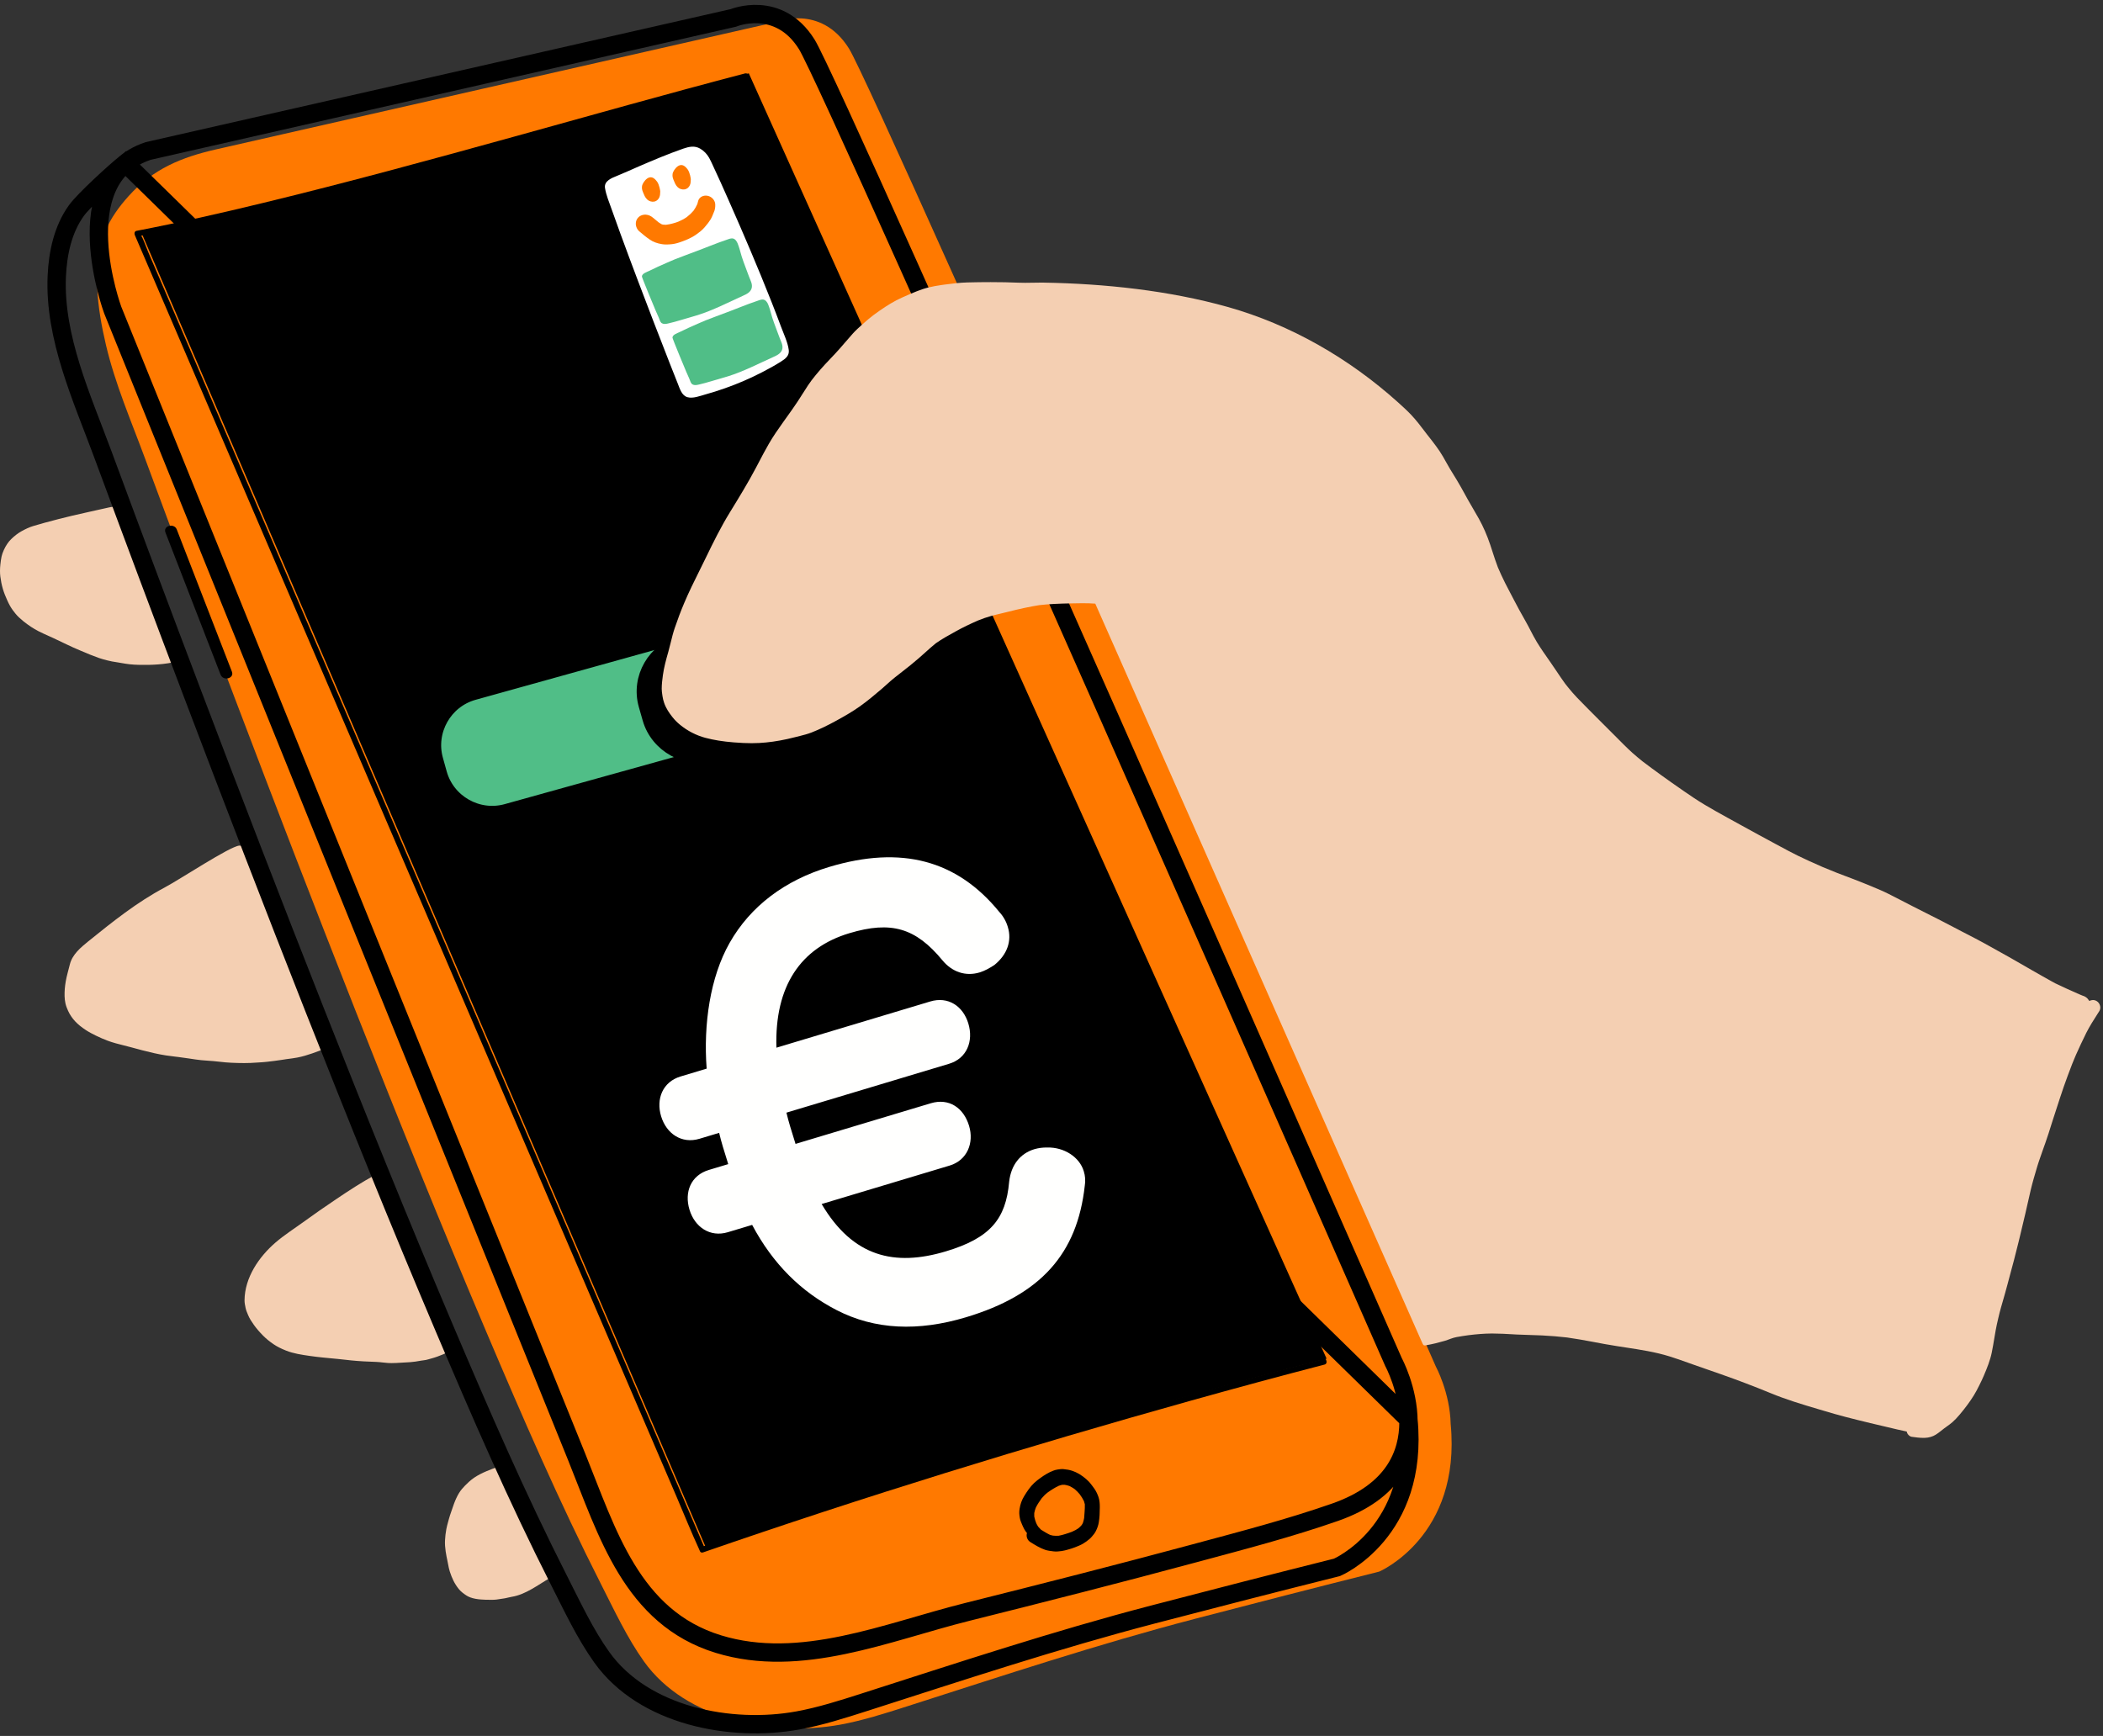
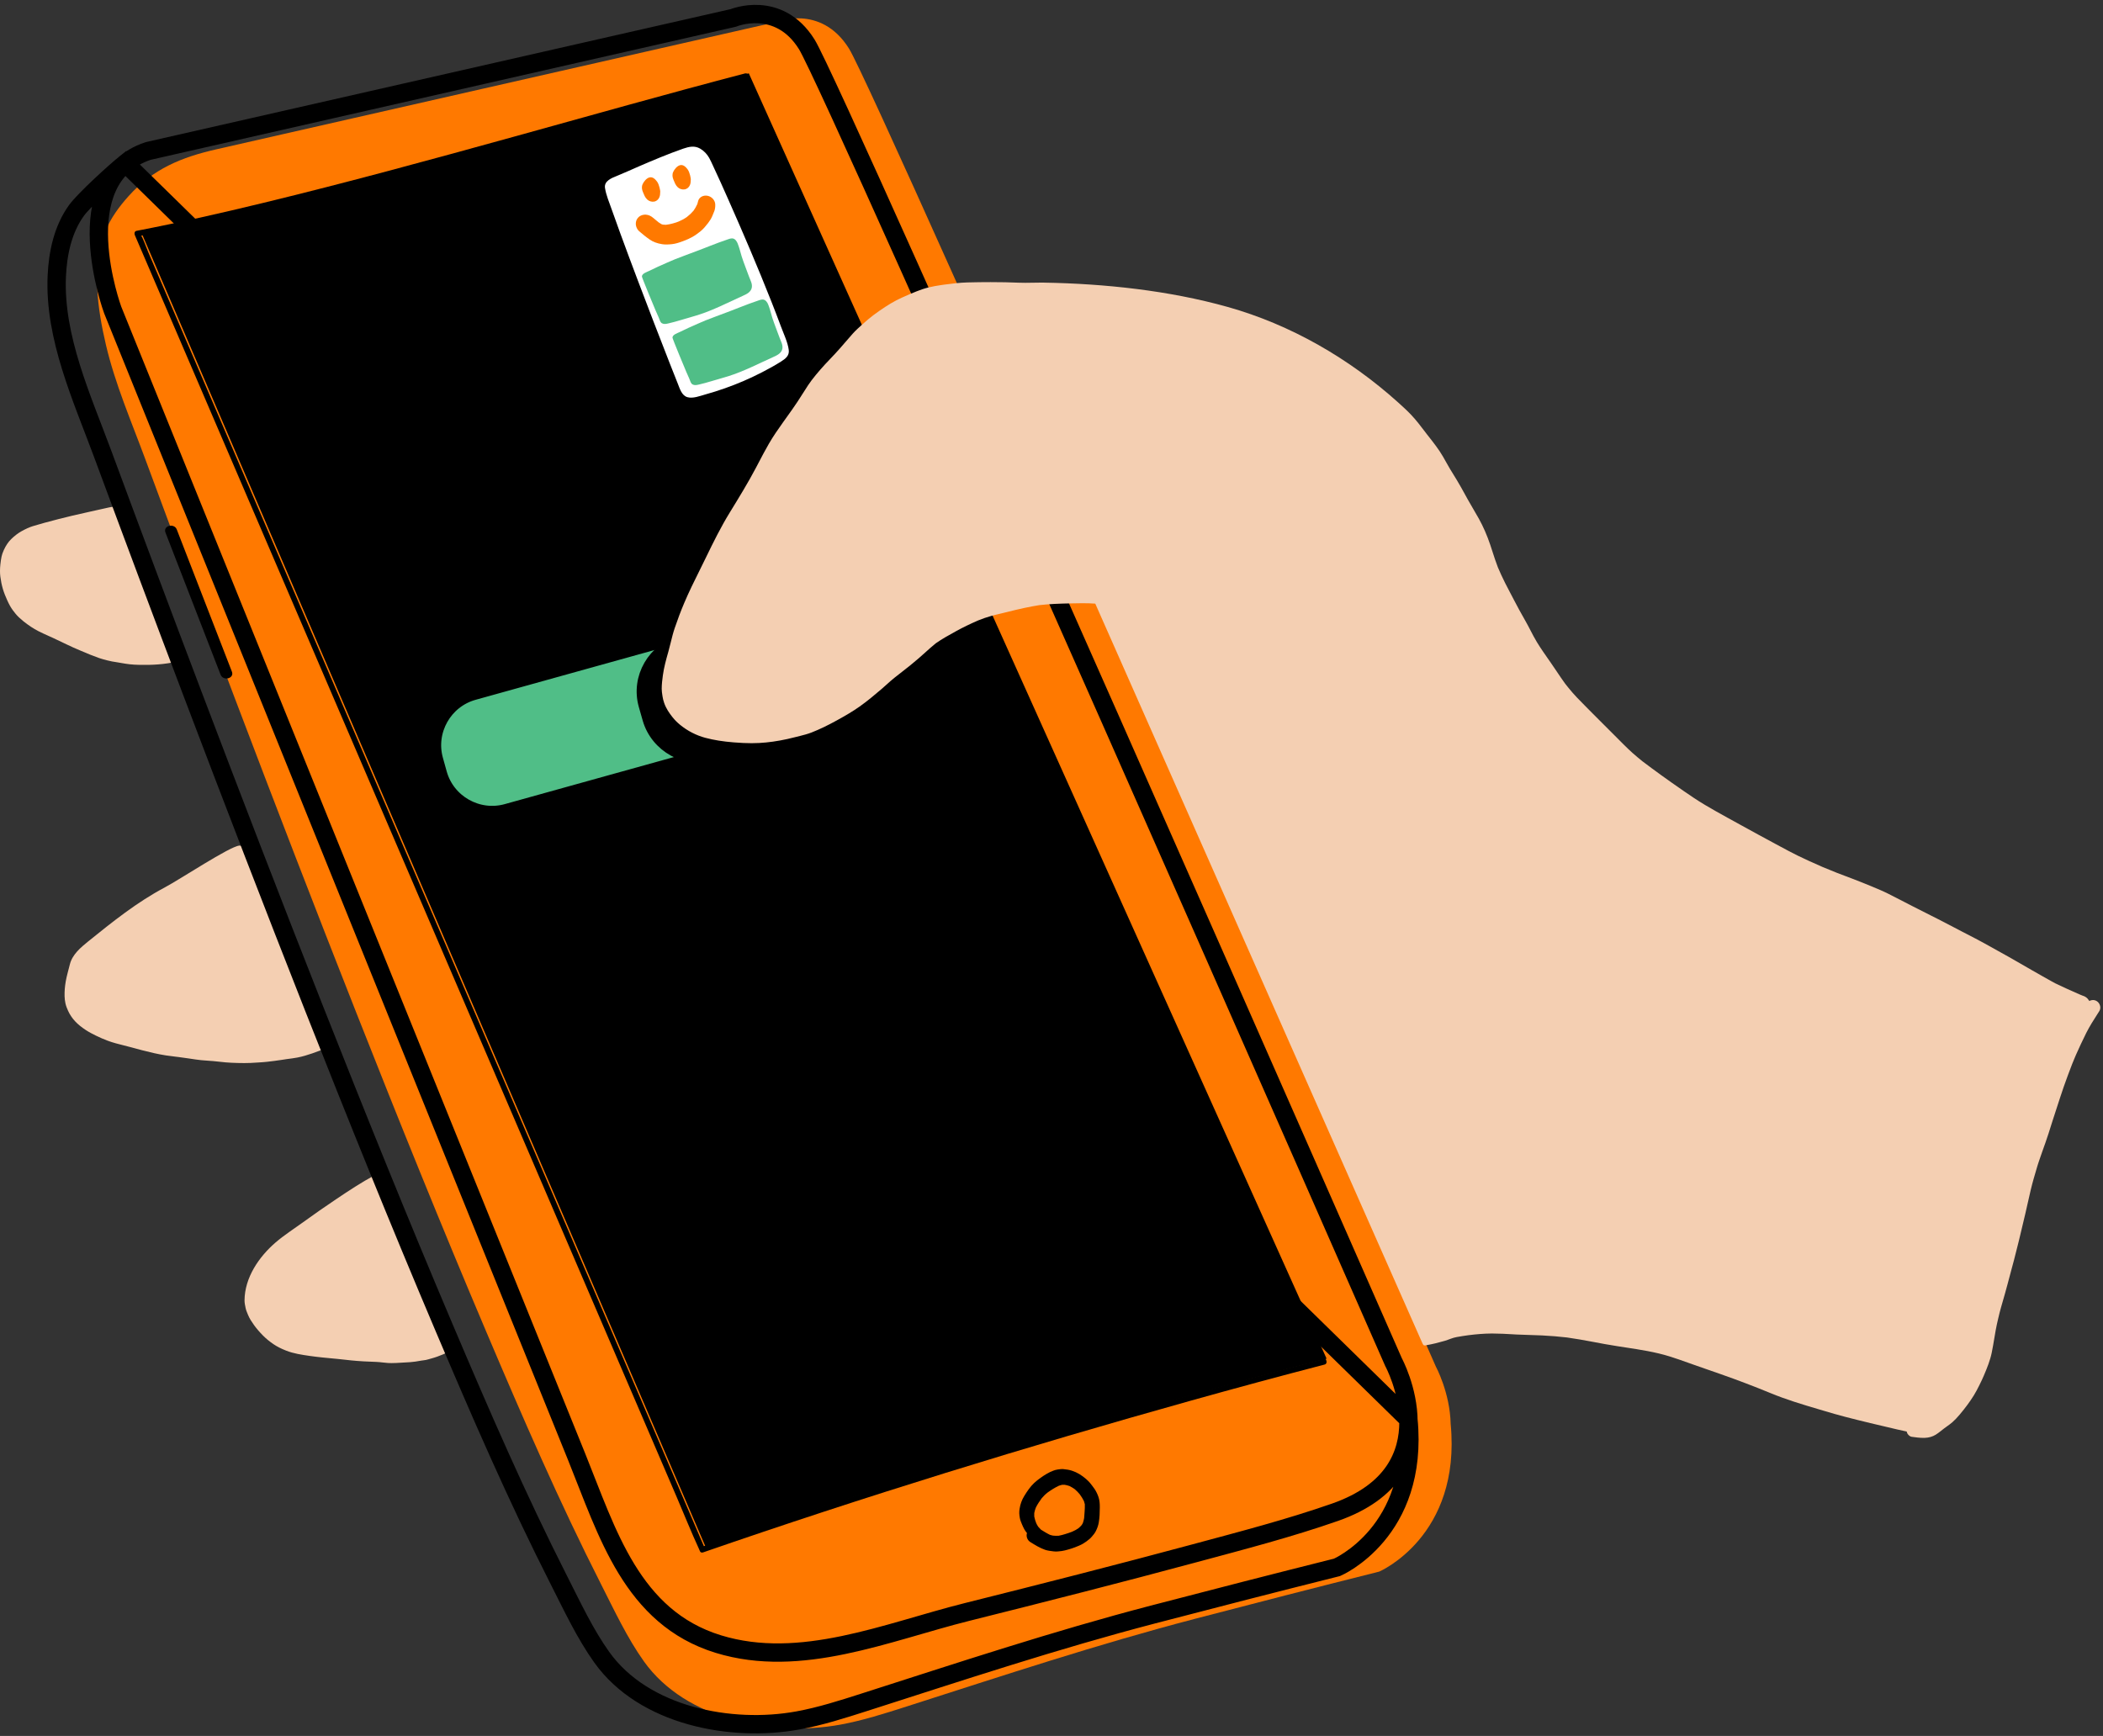
<svg xmlns="http://www.w3.org/2000/svg" width="344px" height="284px" viewBox="0 0 344 284" version="1.1">
  <rect x="0" y="0" width="344" height="284" fill="#333333" stroke="none" />
  <title>elektronicka-faktura-odmena</title>
  <g id="Page-3" stroke="none" stroke-width="1" fill="none" fill-rule="evenodd">
    <g id="OSK-SUN-B2C-digitalny-bonus" transform="translate(-927, -2395)">
      <g id="elektronicka-faktura-odmena" transform="translate(927, 2397)">
        <path d="M61.273,190.267 C59.112,191.443 57.075,192.78 55.029,194.155 C53.174,195.397 51.342,196.674 49.535,197.986 C48.051,199.063 46.466,200.068 45.075,201.269 C42.348,203.622 40.029,207.012 40,210.73 C39.997,211.13 40.081,211.537 40.163,211.93 L40.17,211.967 C40.249,212.352 40.404,212.717 40.554,213.07 L40.604,213.187 C40.829,213.722 41.143,214.206 41.544,214.768 C41.949,215.335 42.426,215.892 43.045,216.519 C43.507,216.988 44.056,217.437 44.724,217.896 C45.295,218.286 45.949,218.622 46.784,218.953 C48.024,219.446 49.373,219.64 50.677,219.828 C52.029,220.023 53.415,220.151 54.755,220.275 L55.181,220.315 C55.603,220.354 56.026,220.401 56.447,220.45 C56.771,220.487 57.094,220.523 57.418,220.556 C58.06,220.622 58.742,220.674 59.503,220.718 C60.201,220.756 60.907,220.783 61.566,220.807 C61.912,220.819 62.261,220.86 62.6,220.899 C62.894,220.933 63.199,220.968 63.5,220.985 C63.686,220.995 63.872,221 64.059,221 C64.563,221 65.075,220.967 65.571,220.936 C65.793,220.923 66.014,220.909 66.235,220.898 L66.304,220.894 C66.866,220.865 67.398,220.838 67.946,220.754 C68.119,220.728 68.291,220.698 68.463,220.668 C68.633,220.639 68.802,220.61 68.972,220.584 L69.071,220.573 C69.268,220.549 69.472,220.526 69.669,220.487 C69.832,220.455 69.994,220.407 70.152,220.361 L70.298,220.317 C70.394,220.29 70.49,220.264 70.587,220.238 C71.896,219.884 73.038,219.333 74.269,218.741 C74.601,218.581 74.98,218.355 74.999,217.986 C75.007,217.822 74.938,217.665 74.864,217.517 C74.61,217.008 74.161,216.574 73.933,216.067 C73.73,215.614 73.684,215.075 73.511,214.6 C73.226,213.813 72.91,213.087 72.557,212.286 C72.415,211.937 72.28,211.585 72.145,211.233 C72.03,210.935 71.915,210.637 71.796,210.34 C71.616,209.888 71.432,209.439 71.242,208.99 C71.13,208.729 71.003,208.469 70.88,208.218 C70.804,208.063 70.728,207.909 70.657,207.754 L70.621,207.67 L70.569,207.548 C70.357,207.039 70.121,206.498 69.847,205.894 C69.709,205.552 69.581,205.206 69.456,204.86 C69.271,204.35 69.069,203.808 68.846,203.268 L68.792,203.133 L68.593,202.659 C68.415,202.21 68.281,201.738 68.151,201.282 C68.034,200.87 67.913,200.443 67.759,200.033 C67.518,199.392 67.21,198.772 66.912,198.172 C66.757,197.862 66.603,197.551 66.457,197.236 C66.376,197.022 66.307,196.805 66.237,196.587 C66.177,196.401 66.117,196.215 66.05,196.03 C65.998,195.887 65.947,195.743 65.897,195.601 C65.761,195.219 65.621,194.826 65.465,194.443 C65.354,194.182 65.239,193.922 65.124,193.662 L64.953,193.272 L64.898,193.13 C64.439,191.937 63.806,191.296 62.865,190.451 C62.63,190.241 62.368,190.018 62.053,190.001 C61.797,189.987 61.556,190.113 61.331,190.236 C61.311,190.246 61.292,190.256 61.273,190.267" id="Fill-1" fill="#F4CFB2" fill-rule="nonzero" />
        <g id="Group-8">
          <path d="M39.255,136.339 C39.215,136.336 39.173,136.337 39.13,136.341 C37.554,136.487 29.522,141.819 26.882,143.222 C22.397,145.602 18.407,148.802 14.453,151.992 C13.172,153.025 11.818,154.174 11.426,155.774 C11.203,156.68 10.911,157.648 10.754,158.554 C10.609,159.389 10.543,160.199 10.564,160.964 C10.574,161.375 10.622,161.771 10.705,162.146 C10.8,162.579 10.962,162.974 11.122,163.336 C11.4,163.962 11.797,164.555 12.3,165.097 C12.757,165.587 13.302,166.029 14.068,166.534 C14.585,166.873 15.156,167.162 15.696,167.429 C16.351,167.751 17.013,168.036 17.659,168.276 C18.504,168.589 19.394,168.811 20.255,169.027 C20.661,169.129 21.068,169.23 21.472,169.341 C22.576,169.646 23.883,169.998 25.21,170.295 C25.855,170.439 26.501,170.563 27.131,170.663 C27.62,170.74 28.121,170.799 28.605,170.856 C28.809,170.881 29.014,170.905 29.217,170.931 C29.742,171.006 30.267,171.079 30.791,171.149 L31.085,171.193 C31.679,171.284 32.293,171.377 32.9,171.441 C33.29,171.481 33.688,171.507 34.072,171.533 C34.332,171.55 34.592,171.568 34.853,171.591 C35.201,171.619 35.547,171.658 35.892,171.697 C36.23,171.734 36.567,171.772 36.904,171.801 C37.485,171.851 38.121,171.883 38.904,171.902 C39.257,171.909 39.608,171.916 39.959,171.916 C40.333,171.916 40.67,171.909 40.99,171.896 C41.46,171.875 41.937,171.843 42.399,171.811 L42.98,171.772 C43.412,171.745 43.849,171.689 44.273,171.636 C44.489,171.608 44.706,171.581 44.921,171.557 C45.357,171.509 45.796,171.44 46.221,171.372 C46.449,171.336 46.678,171.3 46.906,171.266 L46.943,171.262 C47.498,171.191 48.071,171.119 48.633,171.013 C50.275,170.701 51.873,170.038 53.434,169.461 C53.667,169.374 53.927,169.261 54.011,169.027 C54.075,168.845 54.012,168.644 53.946,168.463 C53.512,167.27 53.212,166.062 52.724,164.885 C52.687,164.796 52.65,164.708 52.612,164.62 C52.206,163.678 51.749,162.764 51.297,161.842 C50.797,160.826 50.34,159.787 49.797,158.791 C49.186,157.668 48.682,156.486 48.217,155.293 C47.832,154.302 47.455,153.311 47.05,152.328 C46.855,151.874 46.662,151.418 46.471,150.96 C46.386,150.925 46.302,150.883 46.218,150.833 C45.871,150.626 45.595,150.35 45.389,150.002 C44.988,149.34 44.801,148.518 44.557,147.786 C44.467,147.515 44.376,147.246 44.283,146.976 C44.164,146.746 44.044,146.515 43.933,146.281 C43.595,145.556 43.272,144.823 42.952,144.089 C42.32,142.635 41.764,141.146 41.172,139.674 C40.811,138.777 40.391,136.4 39.255,136.339" id="Fill-2" fill="#F4CFB2" fill-rule="nonzero" />
          <path d="M11.848,82.359 C10.315,82.716 8.792,83.121 7.273,83.528 C6.675,83.689 6.057,83.867 5.385,84.074 C4.818,84.25 4.227,84.515 3.524,84.905 C2.949,85.226 2.378,85.661 1.828,86.198 C1.363,86.651 0.959,87.25 0.629,87.975 C0.438,88.394 0.319,88.736 0.255,89.051 C0.174,89.439 0.111,89.855 0.063,90.322 C-0.018,91.085 -0.02,91.719 0.054,92.316 C0.143,93.03 0.279,93.697 0.471,94.355 C0.658,94.998 0.924,95.621 1.181,96.201 C1.477,96.867 1.784,97.411 2.12,97.863 C2.381,98.216 2.703,98.629 3.106,99.007 C3.377,99.26 3.602,99.458 3.815,99.628 C4.671,100.311 5.48,100.845 6.289,101.259 C6.842,101.541 7.416,101.799 7.972,102.048 C8.189,102.144 8.404,102.241 8.62,102.339 C9.308,102.654 10.05,103.006 10.95,103.447 C11.583,103.756 12.287,104.072 13.17,104.441 C14.265,104.92 15.261,105.317 16.214,105.654 C16.621,105.798 17.05,105.908 17.464,106.016 L17.593,106.049 C18.056,106.169 18.556,106.265 19.169,106.351 C19.368,106.384 19.568,106.418 19.766,106.453 C20.239,106.536 20.728,106.621 21.215,106.674 C21.691,106.726 22.214,106.758 22.815,106.77 C24.889,106.81 26.92,106.709 28.946,106.226 C28.485,104.849 28.314,103.512 27.798,102.137 C27.179,100.491 26.56,98.845 25.95,97.196 C24.742,93.929 23.615,90.64 22.515,87.336 C22.467,87.182 22.26,86.796 22.309,86.629 C22.104,86.183 21.901,85.738 21.699,85.293 L21.604,85.081 C21.51,84.868 21.413,84.648 21.303,84.437 C20.844,83.563 20.257,82.75 19.838,81.859 C19.724,81.616 19.618,81.358 19.419,81.178 C19,80.798 18.351,80.898 17.801,81.022 C15.813,81.468 13.837,81.897 11.848,82.359" id="Fill-4" fill="#F4CFB2" fill-rule="nonzero" />
-           <path d="M80.579,238.286 C79.201,238.81 77.832,239.401 76.744,240.391 C76.251,240.839 75.875,241.224 75.56,241.6 C75.212,242.016 74.918,242.496 74.634,243.11 C74.359,243.704 74.143,244.329 73.963,244.868 C73.912,245.018 73.86,245.168 73.808,245.318 C73.67,245.717 73.527,246.128 73.418,246.544 C73.379,246.691 73.339,246.837 73.298,246.984 C73.193,247.366 73.084,247.76 73.01,248.158 C72.9,248.746 72.827,249.36 72.794,249.981 C72.729,251.189 72.995,252.446 73.21,253.456 C73.243,253.615 73.273,253.774 73.303,253.933 C73.376,254.314 73.45,254.708 73.571,255.085 C73.748,255.64 73.946,256.138 74.177,256.606 C74.404,257.068 74.694,257.52 75.039,257.952 C75.388,258.388 75.842,258.718 76.28,259.009 C76.656,259.258 77.142,259.438 77.765,259.558 C78.312,259.663 78.883,259.694 79.367,259.711 C79.645,259.72 79.924,259.724 80.202,259.724 C80.398,259.724 80.595,259.722 80.791,259.719 C81.048,259.715 81.309,259.673 81.562,259.633 L81.727,259.607 C81.891,259.582 82.055,259.559 82.218,259.535 L82.445,259.502 C82.665,259.47 82.886,259.416 83.099,259.364 C83.298,259.316 83.504,259.266 83.71,259.234 C85.983,258.876 88.037,257.258 90.006,256.127 C90.106,256.07 86.634,249.329 86.396,248.897 C86,248.175 85.377,247.408 85.127,246.624 C84.937,246.028 84.916,245.402 84.689,244.796 C84.638,244.662 84.587,244.529 84.536,244.397 L84.472,244.23 C84.436,244.138 84.405,244.046 84.373,243.953 C84.332,243.833 84.291,243.714 84.242,243.597 L84.219,243.541 C84.112,243.286 84.001,243.021 83.877,242.768 C83.512,242.027 83.304,241.296 82.935,240.537 C82.504,239.653 82.074,238.769 81.644,237.886 C81.292,238.019 80.935,238.15 80.579,238.286" id="Fill-5" fill="#F4CFB2" fill-rule="nonzero" />
          <path d="M237.295,230.956 C237.181,225.809 234.86,221.544 234.86,221.544 C234.86,221.544 143.498,13.354 138.875,5.948 C134.253,-1.456 126.853,1.629 126.849,1.63 C121.795,2.779 116.742,3.928 111.688,5.077 C100.784,7.557 89.88,10.037 78.976,12.516 C68.074,14.995 57.172,17.475 46.269,19.953 C42.648,20.777 39.027,21.601 35.406,22.425 C29.715,23.719 25.05,25.599 21.001,30.12 C19.489,31.808 18.128,33.665 17.258,35.758 C14.912,41.405 15.964,48.607 17.322,54.394 C18.827,60.812 21.46,66.881 23.739,73.044 C28.586,86.154 33.487,99.242 38.442,112.311 C44.958,129.497 51.564,146.647 58.309,163.743 C65.195,181.198 72.212,198.604 79.544,215.876 C85.459,229.812 91.494,243.743 98.352,257.246 C100.49,261.455 102.586,265.955 105.336,269.809 C112.208,279.439 126.478,282.154 137.437,280.151 C141.125,279.477 144.708,278.33 148.278,277.186 C163.978,272.157 179.556,266.989 195.5,262.826 C205.452,260.226 215.416,257.666 225.394,255.165 C225.467,255.147 225.539,255.128 225.611,255.11 C225.611,255.11 239.053,249.357 237.295,230.956" id="Fill-6" fill="#FF7900" fill-rule="nonzero" />
          <path d="M24.218,22.704 L119.946,0.935 C119.946,0.935 127.345,-2.15 131.968,5.255 C136.591,12.66 227.952,220.85 227.952,220.85 C227.952,220.85 237.653,238.66 218.375,245.401 C210.89,248.018 203.171,250.02 195.521,252.082 C183.093,255.433 170.616,258.605 158.129,261.73 C145.09,264.993 130.969,271.105 117.506,266.97 C103.338,262.619 99.32,248.687 94.341,236.377 C89.35,224.036 84.358,211.697 79.367,199.356 C72.798,183.115 66.229,166.873 59.659,150.631 C53.056,134.304 46.451,117.976 39.847,101.649 C34.752,89.052 29.657,76.454 24.561,63.857 C22.518,58.805 20.474,53.753 18.431,48.701 C18.431,48.701 10.54,27.293 24.218,22.704 Z M230.382,230.202 C232.177,248.652 218.704,254.417 218.704,254.417 C218.632,254.435 218.559,254.454 218.487,254.471 C208.509,256.972 198.546,259.533 188.593,262.132 C172.648,266.296 157.071,271.463 141.371,276.492 C137.8,277.637 134.217,278.783 130.529,279.458 C119.571,281.46 105.301,278.745 98.429,269.116 C95.679,265.262 93.583,260.761 91.445,256.552 C84.587,243.049 78.552,229.119 72.637,215.182 C65.305,197.91 58.288,180.504 51.402,163.049 C44.657,145.953 38.05,128.803 31.535,111.618 C26.58,98.549 21.678,85.46 16.832,72.351 C13.417,63.117 8.841,53.206 9.289,43.174 C9.459,39.394 10.286,35.522 12.493,32.452 C13.752,30.701 18.85,26.057 20.531,24.711 L230.382,230.202 Z" id="Stroke-7" stroke="#000000" stroke-width="3" />
        </g>
        <path d="M27.065,85.116 C30.071,92.869 33.077,100.622 36.082,108.374 C36.51,109.478 38.368,109 37.935,107.884 C34.93,100.131 31.924,92.379 28.918,84.625 C28.49,83.522 26.632,84 27.065,85.116" id="Fill-9" fill="#000000" fill-rule="nonzero" />
        <path d="M115.39,251 C146.383,240.255 185.218,228.513 217,220.276 L122.489,10 C93.825,17.484 52.111,30.164 23,35.746 L115.39,251" id="Fill-10" fill="#000000" fill-rule="nonzero" />
        <path d="M115.008,251.97 C141.321,242.857 167.96,234.653 194.771,227.151 C202.053,225.113 209.353,223.137 216.673,221.238 C216.985,221.158 217.067,220.822 216.948,220.558 C216.103,218.678 215.258,216.799 214.413,214.92 C212.113,209.805 209.814,204.69 207.515,199.575 C204.128,192.043 200.741,184.51 197.355,176.977 C193.225,167.79 189.095,158.605 184.965,149.419 C180.425,139.32 175.885,129.222 171.345,119.124 C166.762,108.931 162.18,98.738 157.597,88.545 C153.339,79.074 149.081,69.604 144.824,60.134 C141.224,52.128 137.625,44.122 134.026,36.116 C131.428,30.337 128.829,24.557 126.231,18.778 C125.003,16.048 123.845,13.271 122.543,10.574 C122.487,10.46 122.438,10.342 122.387,10.227 C122.303,10.041 122.048,9.966 121.866,10.014 C109.159,13.334 96.522,16.917 83.864,20.418 C70.313,24.166 56.747,27.872 43.083,31.187 C36.197,32.858 29.283,34.429 22.324,35.767 C22,35.829 21.941,36.197 22.049,36.447 C22.878,38.378 23.707,40.308 24.535,42.239 C26.771,47.445 29.006,52.651 31.241,57.857 C34.568,65.607 37.895,73.358 41.223,81.108 C45.254,90.497 49.285,99.886 53.316,109.275 C57.762,119.631 62.208,129.987 66.654,140.342 C71.11,150.723 75.567,161.102 80.024,171.483 C84.208,181.23 88.393,190.976 92.577,200.723 C96.089,208.903 99.601,217.082 103.112,225.261 C105.655,231.185 108.198,237.108 110.741,243.031 C111.936,245.814 113.062,248.642 114.331,251.392 C114.386,251.513 114.435,251.636 114.488,251.757 C114.722,252.303 115.516,251.832 115.283,251.29 C114.454,249.36 113.626,247.429 112.797,245.498 C110.561,240.293 108.327,235.086 106.092,229.88 C102.764,222.13 99.436,214.379 96.109,206.629 C92.078,197.24 88.047,187.85 84.016,178.461 C79.57,168.106 75.124,157.751 70.678,147.395 C66.222,137.015 61.765,126.634 57.309,116.254 C53.124,106.508 48.94,96.761 44.755,87.015 C41.243,78.834 37.732,70.655 34.22,62.475 C31.677,56.553 29.134,50.629 26.591,44.706 C25.806,42.877 25.021,41.049 24.236,39.22 C23.834,38.283 23.506,37.231 23.001,36.345 C22.937,36.233 22.896,36.099 22.845,35.98 C22.753,36.207 22.661,36.433 22.569,36.66 C35.458,34.181 48.202,30.962 60.89,27.614 C74.488,24.025 88.027,20.213 101.582,16.465 C108.415,14.575 115.252,12.699 122.111,10.906 C121.937,10.836 121.764,10.765 121.59,10.694 C122.436,12.574 123.281,14.453 124.125,16.333 C126.425,21.448 128.724,26.562 131.024,31.677 C134.411,39.21 137.797,46.742 141.184,54.275 C145.314,63.462 149.444,72.648 153.574,81.834 C158.114,91.932 162.654,102.03 167.194,112.129 C171.777,122.321 176.359,132.515 180.942,142.708 C185.199,152.178 189.457,161.648 193.715,171.119 C197.314,179.125 200.914,187.13 204.513,195.136 C207.111,200.915 209.71,206.695 212.308,212.474 C213.118,214.276 213.928,216.078 214.738,217.88 C215.144,218.783 215.473,219.834 215.996,220.679 C216.061,220.784 216.101,220.913 216.152,221.025 C216.244,220.799 216.336,220.572 216.428,220.346 C189.473,227.336 162.744,235.263 136.258,243.872 C129.071,246.208 121.904,248.604 114.763,251.077 C114.206,251.271 114.445,252.165 115.008,251.97" id="Fill-11" fill="#000000" fill-rule="nonzero" />
        <path d="M111.533,21.386 C112.183,21.16 112.863,20.954 113.579,21.009 C114.907,21.11 116.103,22.108 116.808,23.256 C117.514,24.403 126.592,44.733 129.655,53.94 C129.882,54.625 130.097,55.349 129.954,56.02 C129.748,56.982 128.866,57.599 128.024,58.111 C123.902,60.62 119.352,62.526 114.552,63.755 C113.584,64.003 112.462,64.201 111.565,63.628 C110.842,63.167 110.484,62.34 110.174,61.572 C109.463,59.811 108.773,58.045 108.084,56.278 C107.056,53.639 106.037,50.997 105.028,48.353 C103.919,45.448 102.82,42.54 101.74,39.628 C100.79,37.069 99.852,34.506 98.956,31.934 C98.648,31.049 98.33,30.174 98.126,29.271 C98.055,28.952 97.982,28.627 98.004,28.31 C98.055,27.573 98.6,27.001 99.187,26.571 C99.735,26.169 100.53,25.937 101.165,25.655 C101.896,25.33 102.627,25.008 103.36,24.689 C104.946,24 106.537,23.323 108.144,22.674 C109.262,22.223 110.388,21.782 111.533,21.386" id="Fill-12" fill="#FFFFFF" fill-rule="nonzero" />
        <path d="M111.772,22.313 C112.73,21.99 113.614,21.787 114.535,22.318 C115.14,22.668 115.651,23.209 115.995,23.814 C116.223,24.215 116.409,24.644 116.605,25.061 C117.476,26.911 118.31,28.78 119.138,30.65 C121.586,36.173 123.965,41.731 126.186,47.35 C126.72,48.701 127.243,50.057 127.746,51.42 C128.19,52.625 128.86,53.983 129.022,55.26 C129.141,56.204 128.469,56.697 127.746,57.156 C126.756,57.784 125.72,58.35 124.679,58.888 C122.704,59.91 120.66,60.791 118.562,61.528 C117.506,61.9 116.439,62.236 115.361,62.537 C114.486,62.78 113.376,63.23 112.459,62.982 C111.515,62.726 111.197,61.576 110.874,60.773 C110.427,59.66 109.987,58.544 109.549,57.426 C107.783,52.919 106.043,48.401 104.331,43.873 C103.37,41.329 102.417,38.782 101.484,36.228 C100.998,34.898 100.517,33.567 100.048,32.231 C99.653,31.103 99.149,29.939 98.964,28.753 C98.783,27.604 100.054,27.124 100.93,26.77 C102.124,26.29 103.292,25.744 104.474,25.234 C106.879,24.197 109.298,23.176 111.772,22.313 C112.965,21.897 112.452,19.99 111.246,20.41 C108.884,21.234 106.573,22.206 104.274,23.188 C103.049,23.711 101.84,24.269 100.613,24.783 C99.643,25.19 98.684,25.52 97.923,26.282 C96.126,28.079 97.384,30.591 98.093,32.613 C98.979,35.142 99.905,37.657 100.84,40.169 C102.702,45.174 104.61,50.162 106.546,55.139 C107.49,57.564 108.389,60.019 109.425,62.407 C109.832,63.347 110.41,64.22 111.364,64.669 C112.382,65.147 113.509,65.035 114.574,64.786 C119.294,63.682 123.914,61.726 128.079,59.262 C128.96,58.74 129.885,58.191 130.476,57.33 C131.152,56.344 131.089,55.18 130.762,54.079 C130.363,52.743 129.854,51.431 129.365,50.125 C127.008,43.843 124.362,37.663 121.667,31.519 C120.658,29.221 119.641,26.925 118.584,24.649 C117.693,22.73 116.707,20.814 114.477,20.155 C113.392,19.834 112.293,20.057 111.246,20.41 C110.049,20.815 110.563,22.722 111.772,22.313" id="Fill-13" fill="#000000" fill-rule="nonzero" />
        <path d="M115.161,30.028 C114.668,30.128 114.296,30.469 114.191,30.92 C114.153,31.077 114.116,31.231 114.064,31.389 C113.88,31.793 113.67,32.157 113.443,32.472 C113.127,32.843 112.767,33.184 112.342,33.514 C112.15,33.643 111.893,33.809 111.616,33.952 C111.314,34.108 110.996,34.248 110.644,34.379 C110.237,34.512 109.866,34.612 109.511,34.684 C109.315,34.724 109.119,34.755 108.928,34.777 C108.773,34.779 108.608,34.768 108.435,34.747 C108.36,34.727 108.287,34.703 108.211,34.678 C108.056,34.589 107.906,34.495 107.725,34.372 C107.462,34.164 107.179,33.929 106.863,33.655 C106.472,33.32 106.076,33.145 105.652,33.119 C105.501,33.109 105.35,33.12 105.204,33.15 C104.912,33.208 104.649,33.341 104.446,33.534 C104.148,33.816 103.986,34.219 104.001,34.639 C104.005,34.783 104.032,34.932 104.078,35.081 C104.173,35.384 104.344,35.652 104.559,35.836 C105.098,36.298 105.684,36.785 106.319,37.217 C106.846,37.575 107.485,37.813 108.274,37.943 C108.797,38.031 109.311,38.006 109.922,37.943 C110.057,37.928 110.199,37.905 110.342,37.876 C110.831,37.778 111.304,37.609 111.787,37.43 C112.346,37.221 112.803,37.015 113.223,36.782 C113.718,36.51 114.169,36.167 114.584,35.837 C115.055,35.462 115.425,35.004 115.826,34.488 C116.13,34.096 116.343,33.744 116.497,33.38 L116.55,33.255 L116.562,33.225 C116.663,32.99 116.762,32.755 116.852,32.516 C116.962,32.219 117.014,31.837 116.997,31.44 C116.993,31.319 116.971,31.196 116.931,31.075 C116.779,30.606 116.382,30.22 115.895,30.069 C115.654,29.994 115.401,29.98 115.161,30.028" id="Fill-14" fill="#FF7900" fill-rule="nonzero" />
        <path d="M106.25,27.022 C105.739,27.141 105.3,27.725 105.12,28.127 C104.928,28.554 104.981,28.987 105.173,29.431 C105.36,29.868 105.485,30.279 105.872,30.644 C106.16,30.917 106.617,31.053 107.007,30.981 C107.069,30.97 107.131,30.951 107.195,30.929 C107.482,30.814 107.706,30.599 107.841,30.306 C108.001,29.966 107.973,29.677 108,29.317 C108.004,29.263 107.865,28.218 107.471,27.699 C107.19,27.328 106.785,26.897 106.25,27.022" id="Fill-15" fill="#FF7900" fill-rule="nonzero" />
        <path d="M111.25,25.022 C110.739,25.141 110.3,25.725 110.119,26.127 C109.928,26.555 109.982,26.986 110.173,27.431 C110.36,27.868 110.485,28.279 110.872,28.644 C111.161,28.917 111.617,29.053 112.008,28.981 C112.069,28.969 112.131,28.951 112.194,28.929 C112.482,28.814 112.706,28.599 112.841,28.306 C113,27.966 112.972,27.677 113,27.317 C113.004,27.262 112.865,26.218 112.471,25.699 C112.19,25.328 111.784,24.897 111.25,25.022" id="Fill-16" fill="#FF7900" fill-rule="nonzero" />
        <path d="M124.579,47.011 C124.438,47.031 124.301,47.075 124.168,47.12 C122.012,47.834 119.956,48.733 117.826,49.496 L117.724,49.536 C117.528,49.611 117.33,49.686 117.132,49.757 L117.064,49.783 L117.025,49.797 L116.998,49.808 C116.446,50.012 115.909,50.212 115.404,50.418 C114.539,50.775 113.613,51.192 112.937,51.495 L112.873,51.523 L112.805,51.553 L112.748,51.578 L112.695,51.602 L112.589,51.649 C111.969,51.935 111.542,52.139 111.161,52.33 C110.774,52.523 110.02,52.74 110,53.235 C109.993,53.402 112.166,58.641 112.261,58.841 C112.322,58.973 112.381,59.106 112.439,59.24 L112.596,59.599 L112.641,59.697 L112.683,59.791 L112.725,59.886 C112.802,60.054 112.862,60.215 112.919,60.379 L112.931,60.409 L112.957,60.484 C112.993,60.57 113.033,60.644 113.076,60.698 C113.148,60.793 113.215,60.857 113.277,60.888 C113.357,60.926 113.425,60.956 113.504,60.974 C113.567,60.991 113.627,60.999 113.697,60.999 C113.817,61.003 113.952,60.99 114.112,60.958 C114.157,60.948 114.201,60.938 114.247,60.928 L114.344,60.907 C115.013,60.759 115.672,60.566 116.309,60.378 L116.39,60.356 L116.686,60.268 C116.862,60.217 117.038,60.165 117.214,60.114 L117.479,60.038 L117.532,60.022 C118.254,59.815 118.697,59.686 119.114,59.554 C121.681,58.747 124.069,57.495 126.494,56.404 C126.822,56.256 127.153,56.107 127.43,55.889 C128.087,55.375 128.124,54.717 127.804,53.957 C127.595,53.459 127.407,52.955 127.22,52.451 C126.813,51.347 126.36,50.224 126.075,49.095 C126.037,48.942 125.991,48.782 125.933,48.603 C125.899,48.497 125.861,48.384 125.82,48.262 L125.798,48.203 C125.758,48.088 125.717,47.971 125.673,47.856 C125.534,47.494 125.255,47.043 124.81,47.003 C124.731,46.996 124.654,47.001 124.579,47.011" id="Fill-17" fill="#50BE87" fill-rule="nonzero" />
        <path d="M119.579,37.011 C119.438,37.031 119.301,37.075 119.168,37.12 C117.012,37.834 114.956,38.733 112.826,39.496 L112.724,39.535 C112.528,39.611 112.331,39.686 112.133,39.757 L112.065,39.783 L112.025,39.797 L111.999,39.808 C111.447,40.011 110.91,40.212 110.404,40.418 C109.539,40.775 108.613,41.191 107.938,41.495 L107.873,41.523 L107.806,41.553 L107.748,41.578 L107.695,41.601 L107.59,41.649 C106.969,41.935 106.542,42.139 106.162,42.33 C105.774,42.524 105.02,42.74 105,43.235 C104.993,43.402 107.166,48.641 107.261,48.841 C107.322,48.974 107.381,49.106 107.44,49.24 L107.479,49.331 L107.557,49.508 L107.596,49.599 L107.641,49.697 L107.683,49.791 L107.726,49.885 C107.803,50.054 107.862,50.215 107.92,50.379 L107.932,50.409 L107.957,50.484 C107.993,50.57 108.034,50.644 108.076,50.698 C108.148,50.793 108.215,50.857 108.277,50.888 C108.358,50.926 108.425,50.956 108.504,50.974 C108.567,50.991 108.627,50.999 108.697,50.999 C108.817,51.003 108.953,50.99 109.112,50.958 C109.157,50.948 109.202,50.938 109.247,50.928 L109.345,50.907 C110.013,50.759 110.673,50.566 111.309,50.378 L111.391,50.356 L111.686,50.268 C111.862,50.217 112.038,50.165 112.214,50.114 L112.479,50.038 L112.532,50.022 C113.254,49.815 113.698,49.686 114.114,49.554 C116.681,48.747 119.069,47.495 121.494,46.404 C121.822,46.256 122.153,46.107 122.431,45.889 C123.087,45.375 123.124,44.717 122.805,43.957 C122.596,43.459 122.407,42.956 122.221,42.451 C121.814,41.348 121.361,40.224 121.076,39.095 C121.037,38.942 120.991,38.781 120.934,38.603 C120.9,38.497 120.861,38.384 120.819,38.262 L120.798,38.203 C120.759,38.087 120.717,37.971 120.673,37.856 C120.533,37.495 120.255,37.043 119.809,37.003 C119.731,36.997 119.655,37 119.579,37.011" id="Fill-18" fill="#50BE87" fill-rule="nonzero" />
        <path d="M140.514,114.635 L82.868,130.676 C78.171,131.983 73.258,129.213 71.95,124.519 L71.324,122.275 C70.016,117.582 72.789,112.672 77.486,111.365 L135.132,95.324 C139.829,94.016 144.743,96.787 146.051,101.481 L146.676,103.725 C147.984,108.418 145.211,113.328 140.514,114.635" id="Fill-19" fill="#50BE87" fill-rule="nonzero" />
        <path d="M140.491,115.267 L116.91,121.682 C112.196,122.965 107.266,120.246 105.953,115.641 L105.325,113.439 C104.012,108.834 106.795,104.016 111.509,102.734 L135.09,96.318 C139.804,95.035 144.735,97.754 146.048,102.359 L146.675,104.562 C147.988,109.166 145.205,113.984 140.491,115.267" id="Fill-20" fill="#000000" fill-rule="nonzero" />
        <path d="M140.491,115.267 L116.91,121.682 C112.196,122.965 107.266,120.246 105.953,115.641 L105.325,113.439 C104.012,108.834 106.795,104.016 111.509,102.734 L135.09,96.318 C139.804,95.035 144.735,97.754 146.048,102.359 L146.675,104.562 C147.988,109.166 145.205,113.984 140.491,115.267 Z" id="Stroke-21" stroke="#000000" stroke-width="1.715" />
        <path d="M140.514,114.635 L82.868,130.676 C78.171,131.983 73.258,129.213 71.95,124.519 L71.324,122.275 C70.016,117.582 72.789,112.672 77.486,111.365 L135.132,95.324 C139.829,94.016 144.743,96.787 146.051,101.481 L146.676,103.725 C147.984,108.418 145.211,113.328 140.514,114.635 Z" id="Stroke-22" stroke="#000000" stroke-width="2.327" />
        <g id="Group-33" transform="translate(102, 44)" fill-rule="nonzero">
          <path d="M75.415,201.33 C75.398,201.672 75.374,202.015 75.339,202.357 C75.289,202.638 75.221,202.91 75.126,203.178 C75.07,203.286 75.01,203.389 74.944,203.49 C74.776,203.683 74.594,203.859 74.4,204.025 C74.247,204.129 74.093,204.229 73.93,204.315 C73.738,204.417 73.542,204.509 73.344,204.598 C72.976,204.74 72.602,204.859 72.225,204.978 C71.877,205.086 71.52,205.183 71.159,205.247 C70.859,205.266 70.56,205.254 70.26,205.226 C70.084,205.193 69.913,205.151 69.742,205.093 C69.234,204.85 68.753,204.544 68.274,204.249 C68.117,204.095 67.967,203.935 67.826,203.767 C67.703,203.582 67.597,203.395 67.505,203.194 C67.364,202.837 67.247,202.471 67.178,202.094 C67.166,201.904 67.167,201.719 67.179,201.53 C67.237,201.23 67.325,200.94 67.432,200.653 C67.695,200.108 68.04,199.605 68.395,199.117 C68.543,198.938 68.698,198.768 68.865,198.606 C69.021,198.452 69.191,198.312 69.362,198.175 C69.933,197.764 70.532,197.388 71.166,197.081 C71.354,197.012 71.541,196.953 71.738,196.912 C71.876,196.903 72.013,196.9 72.152,196.908 C72.421,196.955 72.683,197.018 72.941,197.11 C73.242,197.258 73.525,197.429 73.799,197.623 C74.099,197.881 74.371,198.158 74.622,198.463 C74.883,198.822 75.12,199.189 75.311,199.588 C75.369,199.753 75.416,199.919 75.451,200.089 C75.475,200.5 75.437,200.922 75.415,201.33 Z M77.682,198.901 C77.523,198.438 77.307,197.979 77.031,197.573 C76.923,197.414 76.806,197.26 76.69,197.106 C76.508,196.866 76.327,196.625 76.122,196.404 C75.818,196.079 75.471,195.794 75.113,195.529 C74.405,195.002 73.582,194.606 72.71,194.446 C72.452,194.399 72.192,194.37 71.931,194.342 C71.874,194.337 71.817,194.334 71.759,194.334 C71.643,194.334 71.529,194.343 71.415,194.356 C71.143,194.389 70.873,194.42 70.609,194.492 C70.495,194.522 70.384,194.568 70.273,194.609 C70.106,194.671 69.911,194.748 69.758,194.825 C69.575,194.915 69.398,195.01 69.222,195.112 C68.876,195.31 68.546,195.538 68.221,195.765 C67.845,196.027 67.472,196.321 67.139,196.637 C66.489,197.254 66.005,197.995 65.537,198.752 C65.15,199.38 64.894,200.087 64.785,200.815 C64.749,201.063 64.717,201.31 64.728,201.561 C64.739,201.82 64.774,202.078 64.819,202.333 C64.885,202.7 65.035,203.054 65.179,203.396 C65.295,203.669 65.417,203.94 65.561,204.199 C65.682,204.414 65.828,204.615 65.987,204.805 C65.814,205.361 66.048,205.979 66.56,206.294 C67.332,206.768 68.099,207.255 68.963,207.548 C69.391,207.694 69.861,207.738 70.305,207.798 C70.767,207.859 71.194,207.812 71.655,207.747 C72.014,207.695 72.369,207.604 72.717,207.503 C73.088,207.395 73.459,207.287 73.819,207.145 C74.249,206.976 74.699,206.803 75.103,206.573 C75.502,206.346 75.866,206.072 76.218,205.778 C76.348,205.67 76.464,205.542 76.577,205.416 C76.835,205.135 77.075,204.83 77.249,204.489 C77.475,204.047 77.647,203.574 77.731,203.085 C77.871,202.264 77.896,201.438 77.902,200.606 C77.905,200.03 77.872,199.449 77.682,198.901 L77.682,198.901 Z" id="Fill-30" fill="#000000" />
          <path d="M77.173,52.753 C77.414,52.771 77.648,52.791 77.877,52.816 L77.173,52.753 Z M241.524,118.55 C241.443,118.218 241.235,117.932 240.954,117.768 C240.769,117.66 240.563,117.604 240.355,117.604 C240.148,117.604 239.941,117.658 239.756,117.762 C239.751,117.742 239.738,117.721 239.725,117.7 L239.588,117.521 L239.45,117.343 C239.234,117.127 238.972,116.975 238.674,116.891 C238.509,116.825 238.347,116.758 238.183,116.69 C236.879,116.127 235.537,115.515 234.193,114.871 C233.986,114.772 233.783,114.653 233.586,114.54 C233.488,114.483 233.39,114.426 233.292,114.372 L233.079,114.255 C232.863,114.135 232.646,114.015 232.432,113.893 L232.092,113.701 C231.552,113.399 231.012,113.095 230.478,112.782 C227.971,111.319 225.297,109.806 222.526,108.286 C221.623,107.79 220.691,107.31 219.79,106.844 L218.959,106.416 C218.467,106.16 217.975,105.902 217.483,105.643 C216.677,105.218 215.843,104.779 215.015,104.362 L213.836,103.769 C212.841,103.27 211.813,102.753 210.808,102.234 L210.251,101.946 C209.153,101.379 208.02,100.793 206.898,100.228 C206.045,99.798 205.146,99.423 204.275,99.061 L203.965,98.932 C202.951,98.511 201.927,98.11 201.061,97.776 C200.657,97.62 200.252,97.468 199.848,97.316 C199.4,97.148 198.954,96.981 198.508,96.807 C197.663,96.477 196.832,96.132 196.13,95.838 C194.475,95.116 193.223,94.542 192.068,93.98 C191.113,93.513 190.164,93.001 189.247,92.506 C188.946,92.343 188.644,92.182 188.342,92.02 C186.502,91.037 184.641,90.013 182.842,89.022 C182.086,88.604 181.328,88.187 180.569,87.772 C179.22,87.033 178.021,86.351 176.903,85.69 C175.666,84.956 174.442,84.121 173.393,83.395 C170.777,81.588 168.644,80.051 166.678,78.556 C166.091,78.084 165.561,77.641 165.064,77.201 C164.564,76.761 164.079,76.281 163.61,75.818 L163.555,75.764 C163.087,75.301 162.622,74.831 162.158,74.363 C161.601,73.799 161.025,73.219 160.449,72.656 C159.821,72.042 159.194,71.407 158.587,70.793 C158.217,70.417 157.847,70.042 157.474,69.67 C156.408,68.604 155.454,67.634 154.59,66.561 C154.398,66.322 154.208,66.084 154.019,65.844 C153.535,65.18 153.071,64.487 152.62,63.817 C152.308,63.351 151.997,62.887 151.677,62.428 L151.387,62.015 C150.714,61.054 150.017,60.06 149.397,59.043 C149.018,58.417 148.675,57.756 148.344,57.118 C148.091,56.63 147.83,56.125 147.552,55.638 C146.783,54.289 146.178,53.185 145.652,52.162 C145.453,51.782 145.254,51.401 145.055,51.021 C144.769,50.478 144.485,49.935 144.207,49.388 C143.757,48.503 143.354,47.592 143.017,46.815 C142.695,45.982 142.416,45.118 142.146,44.283 C142.022,43.9 141.898,43.515 141.77,43.132 C141.252,41.594 140.626,40.156 139.907,38.859 C139.617,38.337 139.309,37.812 139.01,37.305 C138.718,36.806 138.413,36.289 138.127,35.774 C137.974,35.497 137.821,35.219 137.668,34.942 C137.225,34.136 136.768,33.303 136.282,32.504 C136.08,32.171 135.876,31.839 135.672,31.508 C135.496,31.222 135.321,30.937 135.146,30.65 C134.918,30.276 134.703,29.886 134.496,29.51 C134.353,29.252 134.21,28.993 134.062,28.737 C133.375,27.546 132.509,26.444 131.672,25.38 L131.425,25.067 L131.088,24.624 C130.398,23.716 129.684,22.777 128.889,21.927 C128.188,21.177 127.409,20.476 126.657,19.799 C118.705,12.654 109.136,7.111 98.809,4.214 C89.222,1.524 78.708,0.407 68.778,0.238 C68.624,0.234 68.472,0.233 68.318,0.233 C67.878,0.233 67.437,0.242 66.997,0.251 C66.568,0.259 66.137,0.267 65.71,0.267 C65.333,0.267 65.001,0.261 64.69,0.249 C63.209,0.185 61.687,0.155 60.036,0.155 C58.828,0.155 57.597,0.17 56.275,0.205 C55.013,0.236 53.746,0.391 52.449,0.565 L52.209,0.598 L52.18,0.601 L52.126,0.609 C51.295,0.723 50.551,0.862 49.85,1.033 C49.136,1.206 48.464,1.455 47.9,1.676 C47.118,1.984 46.334,2.332 45.575,2.67 L45.504,2.702 C44.933,2.956 44.34,3.266 43.695,3.65 C43.126,3.99 42.529,4.377 41.872,4.833 C41.128,5.347 40.505,5.82 39.969,6.278 C39.352,6.806 38.786,7.309 38.241,7.817 C37.715,8.305 37.24,8.859 36.782,9.394 C35.914,10.409 34.907,11.573 33.835,12.681 C32.64,13.917 31.638,15.066 30.771,16.196 C30.371,16.718 30.009,17.285 29.702,17.775 C29.336,18.358 28.944,18.967 28.47,19.692 C27.901,20.558 27.286,21.415 26.691,22.244 C26.498,22.513 26.304,22.783 26.112,23.054 C25.279,24.224 24.474,25.376 23.767,26.602 C23.167,27.638 22.601,28.719 22.054,29.764 L21.684,30.47 C20.363,32.982 18.851,35.44 17.39,37.816 C15.92,40.208 14.659,42.756 13.495,45.164 C13.148,45.882 12.793,46.595 12.439,47.31 C11.576,49.047 10.682,50.844 9.916,52.661 C9.363,53.969 8.84,55.348 8.364,56.761 C8.104,57.527 7.908,58.325 7.718,59.097 C7.596,59.592 7.47,60.104 7.329,60.604 C6.939,61.969 6.603,63.205 6.428,64.494 C6.338,65.155 6.24,65.926 6.24,66.694 C6.24,67.044 6.294,67.399 6.346,67.743 L6.38,67.961 C6.428,68.287 6.511,68.623 6.635,68.985 C6.961,69.932 7.486,70.671 8.005,71.327 C8.363,71.779 8.768,72.188 9.244,72.578 C10.461,73.575 11.892,74.311 13.381,74.707 C14.737,75.067 16.253,75.311 18.016,75.452 C19.159,75.542 20.09,75.585 20.95,75.585 C21.383,75.585 21.805,75.573 22.204,75.551 C23.663,75.471 25.167,75.26 26.796,74.903 C27.294,74.795 27.795,74.668 28.28,74.545 C28.474,74.497 28.668,74.448 28.861,74.4 C29.448,74.254 30.128,74.078 30.76,73.831 C32.057,73.321 33.374,72.69 34.904,71.844 C36.32,71.065 37.492,70.382 38.617,69.585 C39.877,68.692 41.074,67.691 42.18,66.741 C42.473,66.489 42.762,66.23 43.049,65.972 C43.265,65.778 43.481,65.584 43.699,65.393 C44.156,64.993 44.647,64.612 45.122,64.245 L45.22,64.169 C46.488,63.19 47.439,62.42 48.303,61.67 C48.651,61.369 48.993,61.061 49.334,60.753 C49.894,60.25 50.472,59.729 51.066,59.248 C52.089,58.529 53.201,57.917 54.276,57.324 L54.447,57.23 C55.495,56.652 56.659,56.086 58.007,55.5 C58.732,55.207 59.441,54.965 60.173,54.759 C60.68,54.617 61.204,54.493 61.708,54.374 C62.062,54.292 62.415,54.207 62.766,54.118 C64.705,53.621 66.409,53.257 67.974,53.004 C69.645,52.806 71.307,52.754 72.865,52.719 L72.956,52.718 C73.641,52.702 74.35,52.684 75.047,52.684 C75.839,52.684 76.525,52.707 77.16,52.753 C77.217,52.881 77.274,53.01 77.331,53.139 C77.496,53.513 77.662,53.888 77.827,54.262 C78.094,54.865 78.361,55.467 78.627,56.07 C78.987,56.884 79.347,57.698 79.707,58.511 C80.153,59.519 80.598,60.527 81.044,61.534 C81.567,62.718 82.091,63.902 82.614,65.086 C83.208,66.428 83.802,67.772 84.396,69.114 C85.053,70.599 85.709,72.084 86.366,73.569 C87.077,75.178 87.789,76.787 88.501,78.396 C89.26,80.113 90.019,81.829 90.778,83.546 C91.577,85.352 92.376,87.158 93.175,88.964 C94.005,90.843 94.836,92.722 95.668,94.601 C96.522,96.535 97.378,98.469 98.233,100.403 C99.105,102.375 99.977,104.346 100.849,106.319 C101.73,108.311 102.611,110.304 103.493,112.296 C104.375,114.292 105.258,116.288 106.141,118.284 C107.017,120.266 107.893,122.247 108.77,124.23 C109.633,126.18 110.495,128.13 111.358,130.081 C112.199,131.983 113.04,133.884 113.881,135.786 C114.693,137.622 115.505,139.458 116.317,141.294 C117.092,143.047 117.867,144.799 118.642,146.553 C119.372,148.205 120.104,149.857 120.834,151.509 C121.512,153.043 122.191,154.577 122.869,156.111 C123.488,157.511 124.107,158.91 124.726,160.309 C125.277,161.555 125.828,162.801 126.379,164.048 C126.856,165.125 127.332,166.202 127.808,167.278 C128.201,168.168 128.595,169.057 128.988,169.947 C129.291,170.632 129.594,171.317 129.897,172.002 C130.102,172.466 130.307,172.929 130.512,173.393 C130.575,173.536 130.638,173.679 130.702,173.822 C130.862,174.18 131.01,174.132 131.412,174.058 C132.403,173.876 133.384,173.641 134.349,173.352 C134.977,173.164 135.619,172.853 136.259,172.744 C136.9,172.634 137.552,172.517 138.199,172.436 C139.603,172.26 140.774,172.174 141.882,172.162 L142.15,172.161 C143.245,172.161 144.353,172.225 145.427,172.287 L146.095,172.325 C146.813,172.364 147.542,172.383 148.248,172.402 C148.901,172.42 149.579,172.439 150.243,172.473 C151.678,172.546 153.01,172.655 154.315,172.807 C155.821,173.028 157.157,173.254 158.4,173.495 C159.798,173.769 161.193,174.016 162.549,174.23 C163.007,174.302 163.466,174.372 163.926,174.442 C166.309,174.806 168.775,175.183 171.108,175.908 C172.109,176.218 173.112,176.576 174.083,176.922 C174.447,177.054 174.811,177.183 175.176,177.311 C175.823,177.538 176.469,177.763 177.117,177.988 C177.915,178.265 178.713,178.543 179.51,178.823 C182.251,179.785 184.988,180.827 187.645,181.922 C190.159,182.957 192.668,183.721 195.688,184.611 L196.308,184.794 C197.472,185.139 198.676,185.495 199.874,185.802 C201.181,186.138 202.572,186.494 203.945,186.817 C204.686,186.991 205.426,187.166 206.165,187.341 C206.906,187.516 207.648,187.693 208.389,187.867 C208.674,187.934 208.962,187.996 209.25,188.056 C209.463,188.101 209.677,188.146 209.89,188.194 C209.911,188.316 209.956,188.434 210.019,188.542 C210.152,188.768 210.424,189.017 210.686,189.054 L210.747,189.062 C211.356,189.147 211.985,189.234 212.61,189.234 C212.694,189.234 212.777,189.234 212.86,189.23 C213.519,189.204 214.129,189.03 214.624,188.723 C214.901,188.553 215.163,188.353 215.387,188.178 C215.605,188.015 215.816,187.846 216.03,187.674 C216.16,187.578 216.293,187.482 216.427,187.387 C216.75,187.156 217.083,186.918 217.385,186.65 C217.765,186.314 218.146,185.916 218.583,185.395 C219.496,184.308 220.245,183.289 220.874,182.278 C221.198,181.754 221.473,181.218 221.773,180.62 C222.061,180.047 222.301,179.53 222.509,179.043 C223.038,177.798 223.534,176.574 223.796,175.308 C223.963,174.503 224.1,173.676 224.233,172.877 C224.303,172.462 224.373,172.047 224.446,171.633 C224.556,171.007 224.701,170.38 224.842,169.772 C225.007,169.063 225.148,168.483 225.315,167.902 C225.418,167.538 225.523,167.174 225.628,166.81 C225.873,165.959 226.126,165.08 226.355,164.208 C226.573,163.372 226.799,162.538 227.023,161.703 C227.16,161.194 227.298,160.685 227.433,160.176 C227.687,159.225 227.926,158.25 228.157,157.31 L228.338,156.572 C228.681,155.182 229.005,153.822 229.3,152.531 C229.404,152.076 229.506,151.622 229.608,151.168 C229.799,150.317 229.99,149.467 230.191,148.62 C230.462,147.474 230.803,146.327 231.132,145.217 L231.262,144.777 C231.395,144.326 231.554,143.874 231.706,143.436 C231.772,143.249 231.837,143.061 231.901,142.874 C232.05,142.436 232.206,141.999 232.362,141.561 L232.562,141.007 C232.927,139.975 233.261,138.912 233.583,137.882 L233.74,137.385 C234.097,136.248 234.484,135.055 234.89,133.843 L234.985,133.555 C235.377,132.376 235.782,131.158 236.232,129.977 L236.942,128.103 L236.963,128.05 C237.111,127.662 237.279,127.271 237.441,126.894 L237.584,126.56 C238.066,125.484 238.642,124.217 239.262,122.983 C239.819,121.878 240.498,120.818 241.155,119.794 L241.389,119.429 C241.551,119.175 241.599,118.864 241.524,118.55 L241.524,118.55 Z" id="Fill-32" fill="#F4CFB2" />
-           <path d="M67.638,146.291 C66.948,146.165 66.242,146.146 65.545,146.23 C63.106,146.562 61.357,148.197 60.623,150.834 L60.617,150.857 L60.612,150.879 C59.132,156.783 56.143,159.456 48.626,160.475 C39.925,161.656 33.451,159.001 29.755,149.651 L51.42,146.712 C54.388,146.31 55.977,143.671 55.574,140.775 C55.154,137.745 53.063,135.742 49.957,136.163 L27.075,139.266 C26.939,138.39 26.728,136.857 26.652,136.317 C26.529,135.426 26.484,134.868 26.405,133.984 L53.93,130.25 C56.945,129.843 58.49,127.22 58.073,124.223 C57.668,121.294 55.528,119.286 52.467,119.703 L26.449,123.231 C27.723,113.206 32.94,107.715 41.153,106.601 C48.254,105.637 52.018,107.448 55.51,113.366 C56.775,115.512 58.852,116.588 61.205,116.27 C62.093,116.149 62.979,115.802 63.647,115.503 L63.739,115.47 L63.824,115.422 C66.117,114.087 67.249,111.994 66.928,109.678 C66.811,108.726 66.472,107.816 65.939,107.014 C60.431,97.526 51.814,93.719 39.596,95.376 C32.135,96.388 25.889,99.678 21.565,105.103 C17.534,110.159 15.24,117.587 14.641,124.831 L10.219,125.432 C7.206,125.841 5.656,128.429 6.065,131.369 C6.473,134.311 8.669,136.39 11.682,135.981 L15.014,135.528 C15.093,136.414 15.147,137.03 15.263,137.862 C15.341,138.428 15.551,139.934 15.684,140.812 L12.415,141.255 C9.355,141.669 7.845,144.205 8.259,147.192 C8.667,150.134 10.863,152.213 13.876,151.804 L17.992,151.245 C20.35,158.09 24.182,163.3 29.454,167.17 C35.136,171.344 42.093,172.737 50.175,171.641 C62.822,169.926 69.775,164.249 72.735,153.426 C72.993,152.657 73.064,151.838 72.942,151.037 C72.612,148.658 70.382,146.646 67.638,146.291" id="Fill-72" fill="#FFFFFE" transform="translate(39.5, 133.5) rotate(-9) translate(-39.5, -133.5) " />
        </g>
      </g>
    </g>
  </g>
</svg>